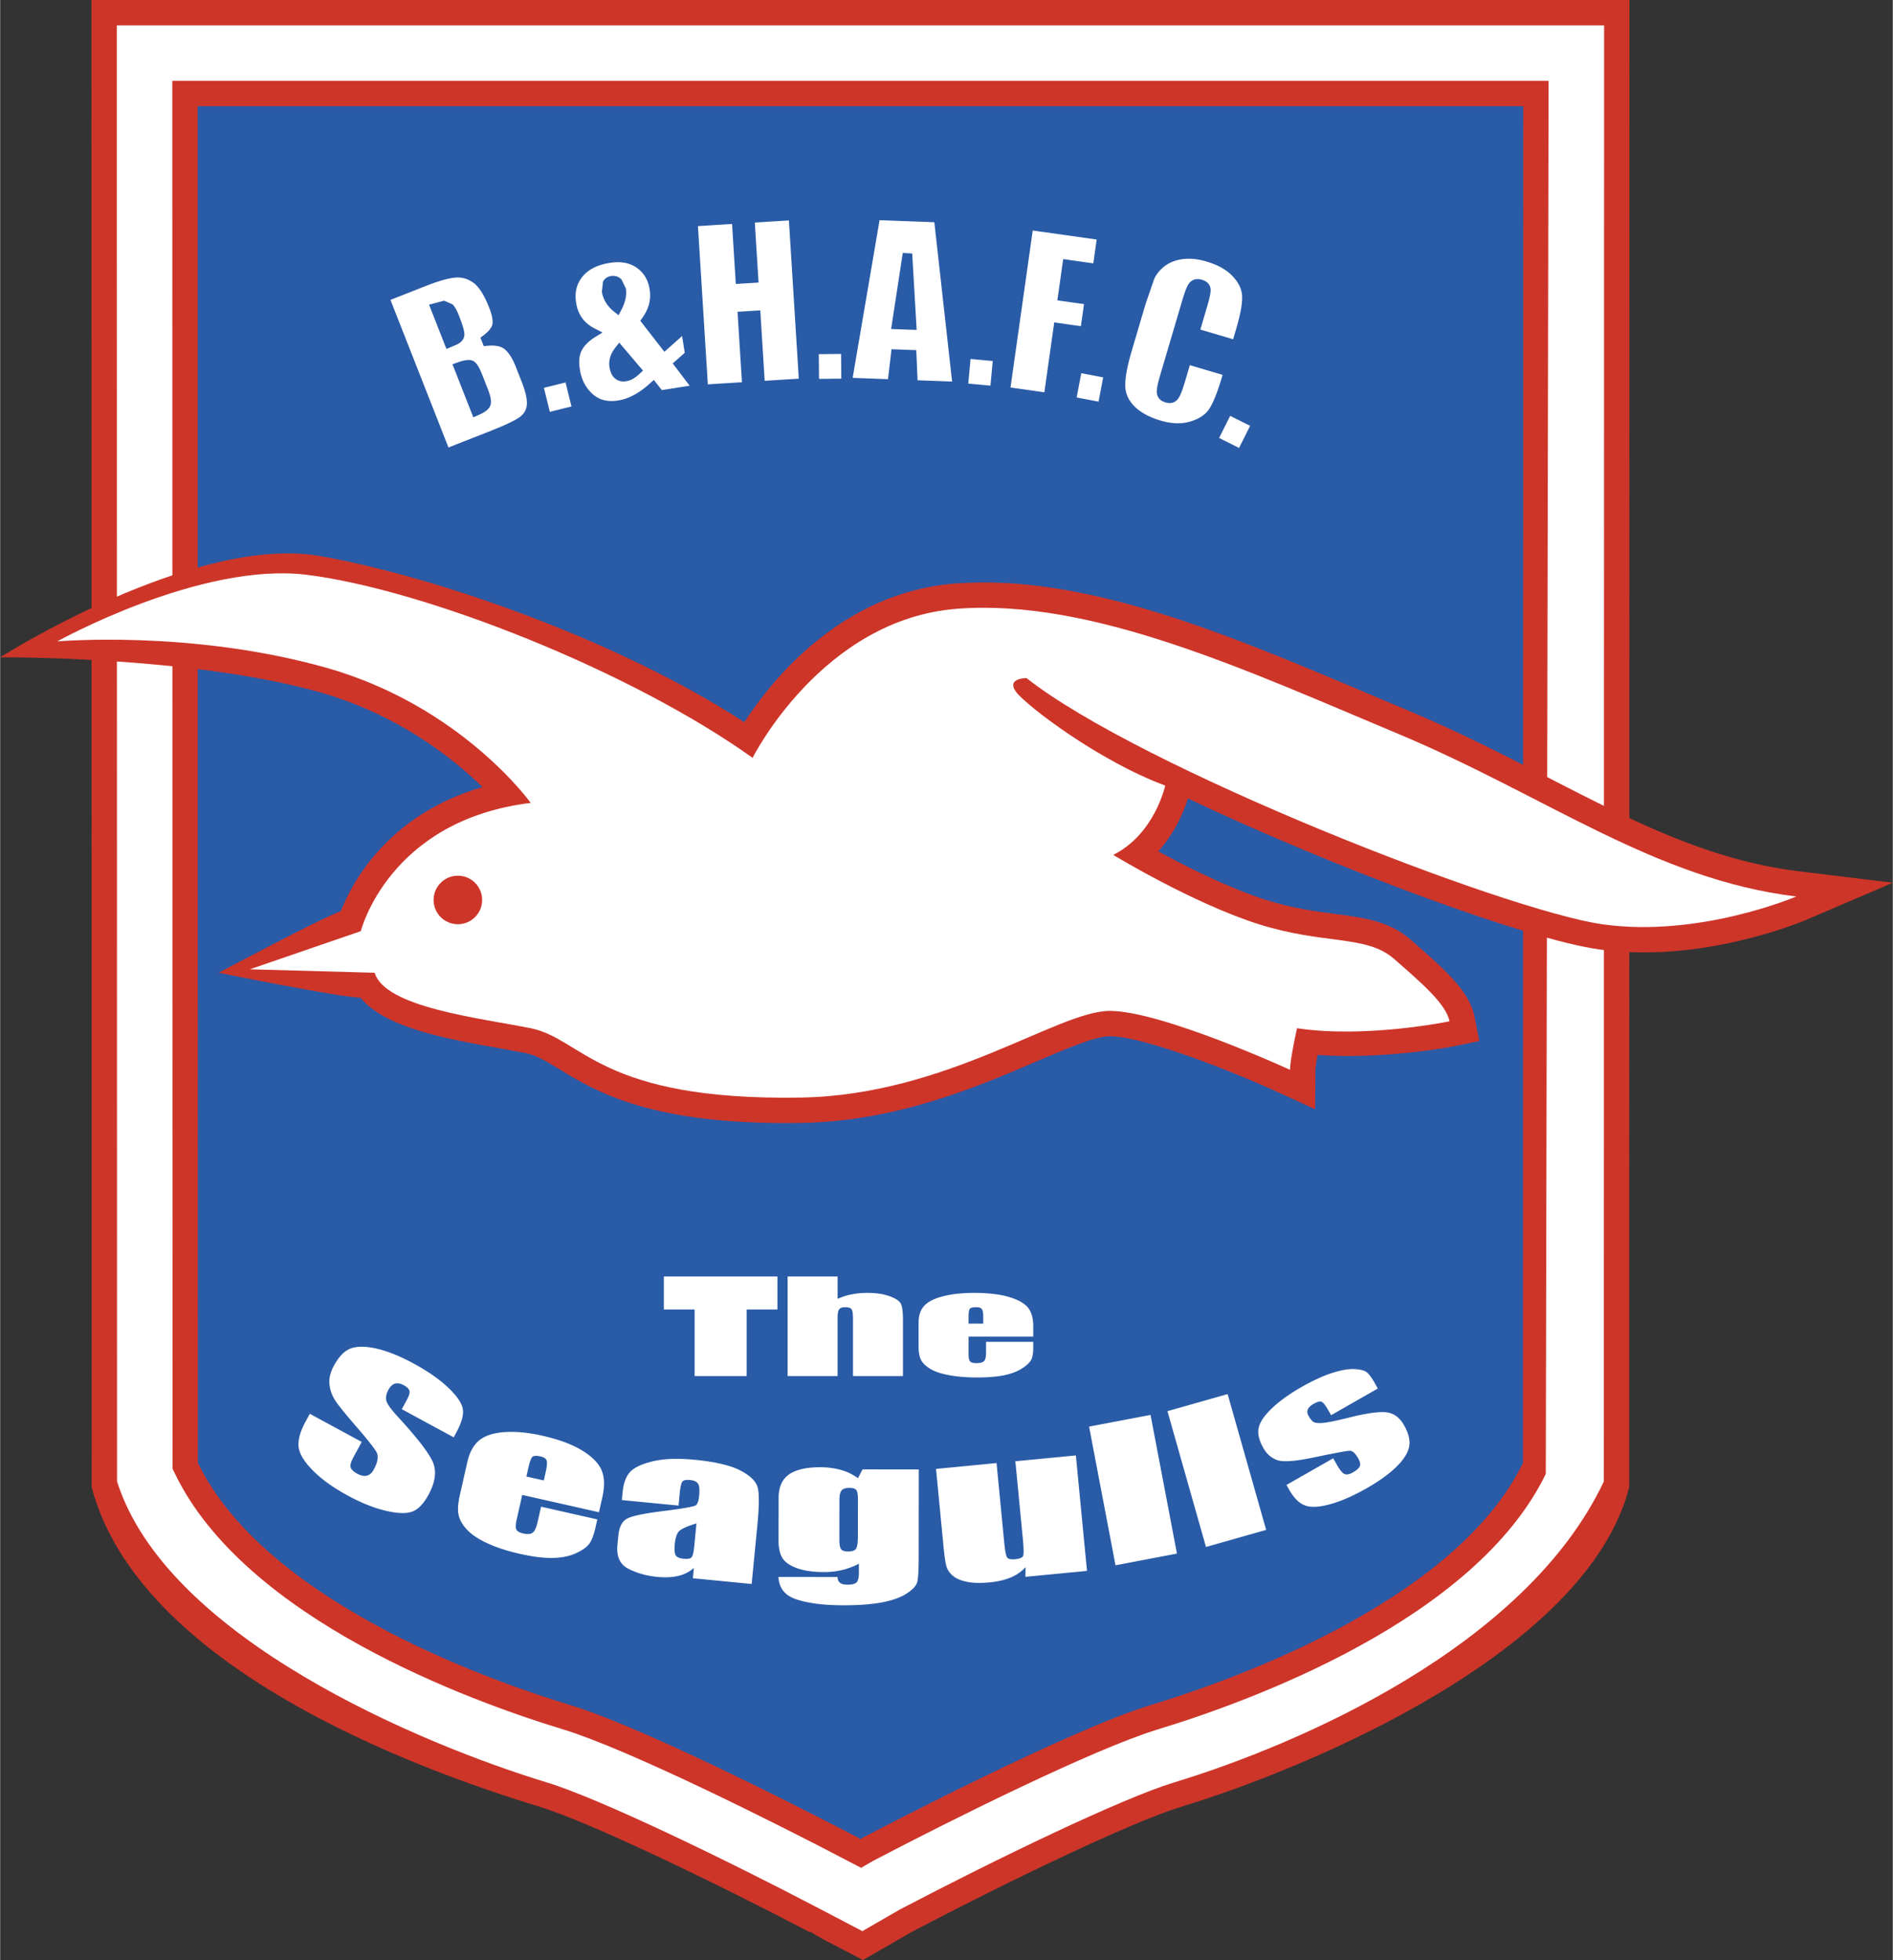
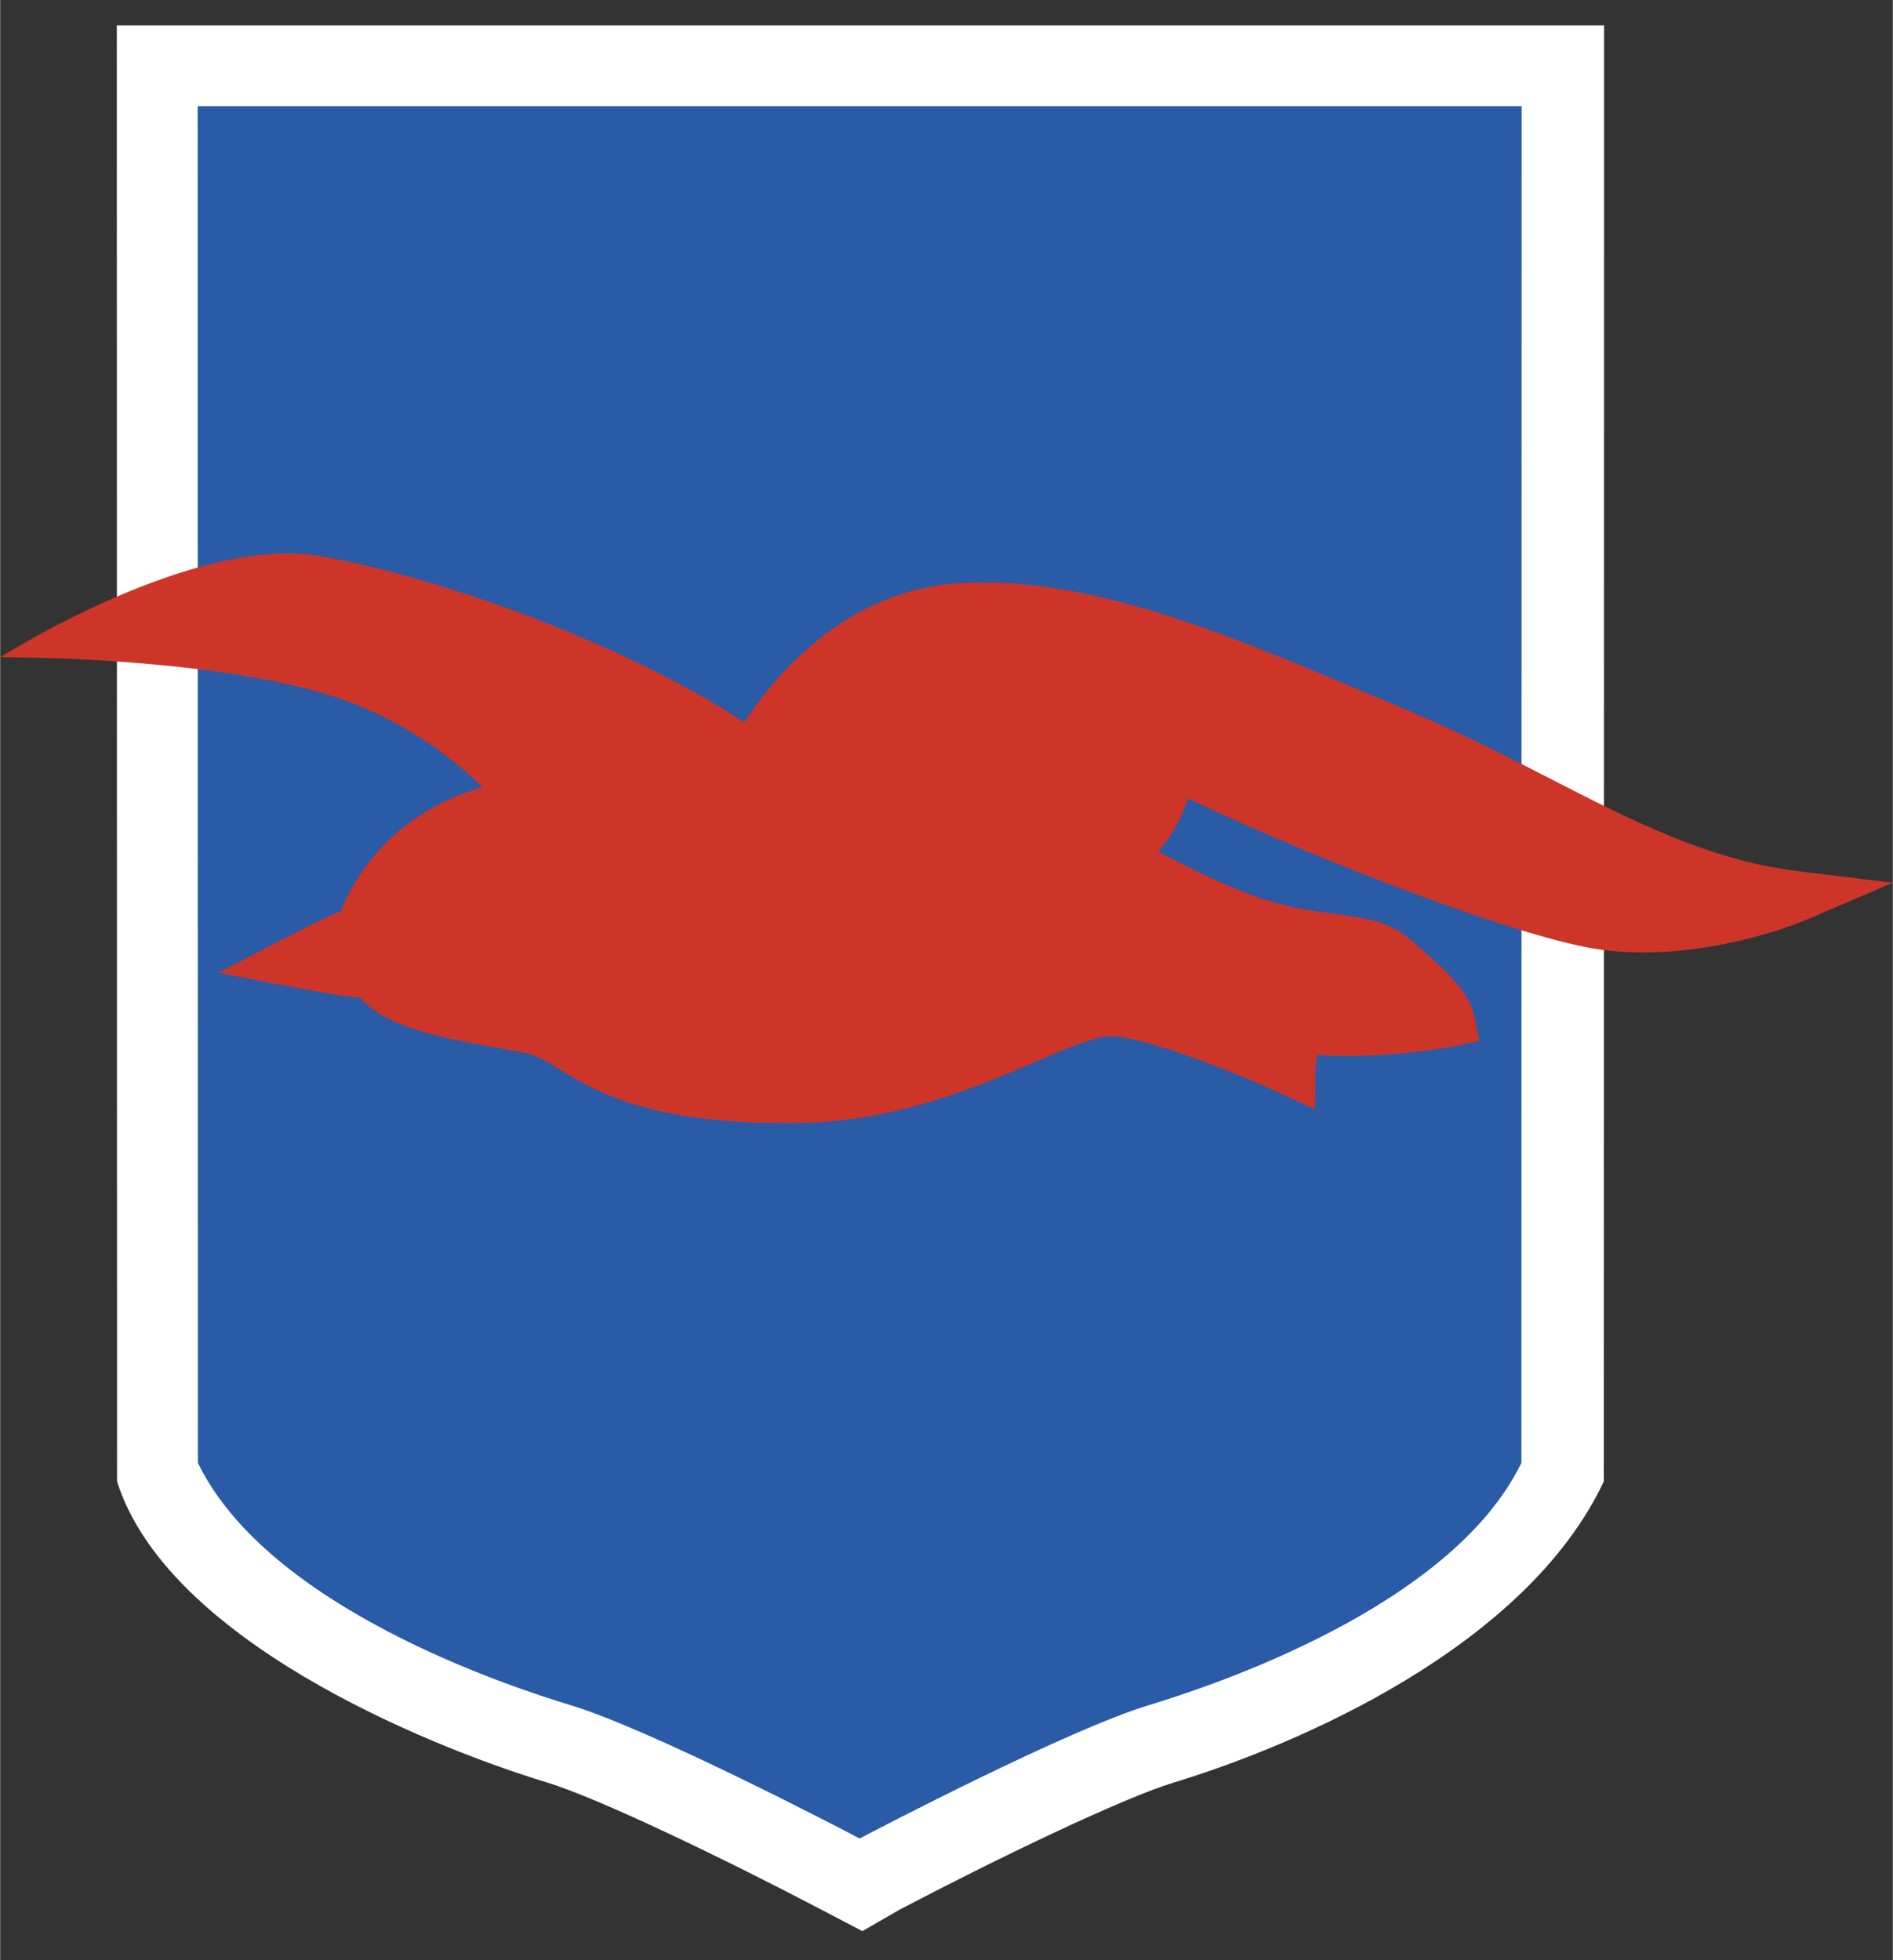
<svg xmlns="http://www.w3.org/2000/svg" width="2414" height="2500" viewBox="0 0 206.314 213.704">
  <rect x="0" y="0" width="206.314" height="213.704" fill="#333333" stroke="none" />
-   <path d="M174.841 0H9.949l.027 162.158c5.143 19.498 34.835 30.572 48.818 34.829 5.306 1.613 18.864 8.12 29.514 13.711l-.041-.129c.485.334 1.005.634 1.49.888l4.292 2.247 5.383-3.105c10.2-5.35 23.798-11.93 29.325-13.611 13.984-4.257 44.209-16.907 48.817-34.829L177.605 0h-2.764z" fill="#cd3529" />
  <path d="M168.791 2.765H12.714l.027 158.757c5.402 17.11 33.307 28.695 46.859 32.82 5.729 1.743 19.563 8.433 29.993 13.909l1.446.758 2.946 1.542 4.068-2.347c10.427-5.472 24.198-12.127 29.9-13.861 13.55-4.125 38.352-14.777 46.857-32.82l.031-158.757h-6.05z" fill="#fff" />
-   <path d="M166.026 8.811H18.762l.025 151.32.278.571c7.704 15.865 32.144 24.764 42.294 27.853 7.007 2.132 22.812 10.018 31.045 14.342l1.438.752 1.305-.752c8.233-4.323 24.038-12.209 31.045-14.342 10.15-3.089 34.59-11.987 42.293-27.853L168.79 8.81h-2.764z" fill="#cd3529" />
-   <path d="M21.528 11.576l.024 147.92c7.696 15.848 34.096 24.431 40.613 26.415 8.888 2.705 29.521 13.487 31.525 14.539v.09l.085-.045.086.045v-.09c2.004-1.052 22.637-11.834 31.525-14.539 6.518-1.983 32.916-10.566 40.612-26.415l.026-147.92H21.528z" fill="#295ba7" />
+   <path d="M21.528 11.576l.024 147.92c7.696 15.848 34.096 24.431 40.613 26.415 8.888 2.705 29.521 13.487 31.525 14.539v.09v-.09c2.004-1.052 22.637-11.834 31.525-14.539 6.518-1.983 32.916-10.566 40.612-26.415l.026-147.92H21.528z" fill="#295ba7" />
  <path d="M0 71.665s20.787-.152 34.779 3.794c8.506 2.399 14.495 7.135 17.798 10.358C42.335 88.79 38.382 96.149 37.129 99.35c-2.048.705-13.317 6.71-13.317 6.71s13.119 2.658 15.46 2.723c2.717 3.271 9.208 4.453 15.073 5.494l2.943.542c1.172.234 2.226.877 3.684 1.767 4.001 2.441 10.049 6.129 26.388 5.847 10.402-.18 19.193-3.951 25.614-6.705 3.291-1.411 6.398-2.744 7.979-2.744 3.684 0 13.303 3.786 18.501 6.173l3.886 1.785.031-4.296c.003-.238.093-.858.229-1.623 7.233.515 14.61-.89 14.958-.963l2.684-.558-.536-2.69c-.552-2.757-3.259-5.124-6.686-8.122l-.253-.221c-2.34-2.048-5.079-2.406-8.248-2.822-2.152-.282-4.593-.602-7.481-1.513-4.067-1.285-8.7-3.626-11.793-5.31 1.929-2.164 2.853-4.545 3.229-5.766 16.47 7.803 37.033 15.345 44.762 16.449 11.22 1.604 22.185-3.022 22.647-3.219l9.434-4.043-10.188-1.242c-9.815-1.198-17.973-5.384-27.418-10.234-4.805-2.465-9.772-5.016-15.315-7.337l-4.455-1.877c-15.123-6.4-30.762-13.019-44.828-11.936-12.305.946-19.926 10.398-23 15.123-13.53-8.837-33.439-15.854-46.233-18.113C21.155 58.206 0 71.665 0 71.665z" fill="#cd3529" />
-   <path d="M6.219 69.934s15.641-8.714 27.224-7.26c12.948 1.625 35.348 10.502 48.577 19.952 0 0 7.56-15.119 22.301-16.252 14.741-1.135 31.751 6.804 48.002 13.606 16.253 6.804 27.971 15.876 43.467 17.765 0 0-10.584 4.535-21.166 3.023-10.584-1.512-50.27-17.008-62.744-26.836 0 0-2.269 0-1.133 1.512 1.133 1.512 9.072 7.56 16.253 10.206 0 0-1.133 5.292-5.669 7.56 0 0 8.693 5.291 15.875 7.559s11.715 1.135 14.739 3.78c3.024 2.646 5.671 4.915 6.048 6.804 0 0-9.069 1.888-16.629.755 0 0-.757 3.401-.757 4.536 0 0-13.984-6.426-19.654-6.426s-17.767 9.176-33.64 9.449c-21.923.379-23.813-6.425-29.482-7.56-5.669-1.135-15.875-2.267-17.009-6.047l-13.606-.377 12.095-4.158s3.024-12.095 18.521-13.984c0 0-7.559-10.584-22.3-14.742-14.743-4.158-29.313-2.865-29.313-2.865z" fill="#fff" />
  <circle cx="49.893" cy="98.123" r="2.646" fill="#cd3529" />
-   <path d="M84.727 139.174v3.6h-3.353v7.258h-5.677v-7.258h-3.353v-3.6h12.383zM91.287 139.174v2.441a6.66 6.66 0 0 1 1.512-.488 8.987 8.987 0 0 1 1.741-.162c.949 0 1.758.121 2.426.364.668.243 1.076.52 1.223.834.148.314.222.889.222 1.725v6.144h-5.448v-6.276c0-.522-.052-.857-.153-1.006-.102-.149-.33-.223-.685-.223-.329 0-.55.077-.666.23-.116.152-.172.454-.172.903v6.372h-5.448v-10.858h5.448zM105.562 144.317v-.675c0-.514.045-.829.136-.943s.326-.173.705-.173c.307 0 .511.069.609.208.1.138.15.44.15.908v.675h-1.6zm7.049.24c0-.869-.2-1.542-.6-2.018-.4-.475-1.098-.856-2.09-1.143-.993-.287-2.253-.431-3.78-.431-1.25 0-2.355.119-3.316.357-.962.238-1.654.581-2.077 1.03-.422.449-.633 1.063-.633 1.843v2.598c0 .664.094 1.169.283 1.514s.529.665 1.018.956 1.175.518 2.056.68c.881.161 1.896.242 3.047.242 1.186 0 2.173-.083 2.958-.249.786-.167 1.436-.419 1.948-.756.512-.336.838-.655.979-.951.138-.296.209-.719.209-1.268v-.662h-5.144v1.182c0 .454-.071.757-.212.911-.141.155-.419.231-.835.231-.336 0-.563-.059-.681-.175-.117-.118-.176-.38-.176-.786v-1.935h7.049v-1.17zM49.636 30.264c-.752.061-1.812.359-3.154.885l-3.938 1.548 6.322 16.09 4.646-1.825c2.142-.842 2.959-1.337 3.267-1.604.391-.339.598-.756.634-1.276.003-.049.005-.102.005-.155 0-.568-.195-1.353-.581-2.333l-.621-1.579c-.396-1.004-.843-1.684-1.329-2.016-.461-.315-1.19-.399-2.167-.249l-.371-.941c.911-.623 1.202-1.081 1.286-1.355.084-.275.094-.832-.338-1.93-.539-1.372-1.124-2.286-1.739-2.714-.605-.421-1.235-.601-1.922-.546zm-1.181 7.289l-1.703-4.333 1.635-.435c.004 0 .921.398.921.398.244.235.47.631.712 1.249.569 1.448.61 1.909.575 2.168-.063.461-.41.818-1.031 1.062l-.911.384-.198-.493zM51.38 45l-2.076-5.285.503-.18c.837-.299 1.348-.359 1.707-.202.366.161.674.617 1.031 1.526l.626 1.596c.335.852.412 1.404.249 1.792-.163.386-.58.706-1.352 1.04l-.491.213-.197-.5zM59.271 42.284l.646 2.618 2.359-.583-.646-2.618-2.359.583zM66.455 28.66c-1.346.212-2.352.721-2.99 1.515-.636.79-.859 1.719-.683 2.839.204 1.301.877 2.223 2.057 2.82l.826.418-.788.486c-.696.429-1.193.919-1.478 1.457-.275.521-.345 1.221-.209 2.087.176 1.118.629 1.993 1.386 2.676.725.656 1.637.887 2.79.706 1.138-.178 2.307-.806 3.474-1.867l.413-.374.87 1.109 3.036-.477-1.846-2.432s1.024-.902 1.31-1.152l-.288-1.834-1.931 1.718-2.628-3.382.224-.316c.709-.988.971-2.001.799-3.095-.162-1.031-.618-1.801-1.393-2.356-.78-.557-1.744-.735-2.951-.546zm-.862 3.152l-.011-.069.011.069zm.123-1.113c.124-.232.379-.525.891-.605.431-.068.832.072 1.13.391.002.001.468.964.468.964.113.719-.056 1.516-.503 2.365l-.292.556-.49-.392c-.75-.599-1.196-1.327-1.328-2.166l.124-1.113zm.703 9.327a2.328 2.328 0 0 1-.029-.371c0-.609.235-1.212.703-1.8l.393-.494 2.585 3.045-.358.338c-.509.479-.987.749-1.461.822-.623.099-1.023-.119-1.25-.319-.305-.267-.496-.667-.583-1.221zM82.262 24.266l.408 6.54-2.48.154-.408-6.54c-.721.046-2.997.187-3.719.232l1.077 17.255 3.718-.232-.479-7.682 2.479-.154.479 7.681 3.719-.232-1.078-17.255-3.716.233zM89.234 38.612c.006.646.021 2.052.029 2.697l2.43-.026-.028-2.696-2.431.025zM92.928 41.198l3.852.143.382-3.265 2.701.101.139 3.284 3.765.139-1.936-17.372c-.727-.026-5.235-.194-5.972-.222l-2.931 17.192zm6.405-5.244l-2.212-.082 1.268-8.294 1.029.059.485 8.333-.57-.016zM105.53 41.825l2.419.222.248-2.686c-.616-.056-1.805-.166-2.421-.221-.059.641-.186 2.043-.246 2.685zM110.135 42.25l3.69.521 1.077-7.62 2.905.411c.088-.612.254-1.794.34-2.406l-2.905-.411.636-4.497 3.284.464c.088-.632.276-1.963.366-2.596-.838-.118-6.134-.868-6.972-.985l-2.421 17.119zM117.344 43.337l2.388.455c.122-.635.384-2.017.503-2.65l-2.386-.454c-.121.634-.383 2.016-.505 2.649zM128.917 28.252c-.769.099-1.426.352-1.955.752-.534.403-.921.875-1.16 1.4l-.945 2.743-1.514 5.133c-.464 1.573-.7 2.812-.7 3.688l.002.143c.026.814.348 1.526.986 2.177.662.674 1.631 1.203 2.879 1.572 1.186.349 2.267.383 3.214.101.931-.277 1.61-.714 2.021-1.299.448-.636.936-1.85 1.455-3.606l.055-.188-3.572-1.055c-.178.599-.507 1.721-.507 1.721-.405 1.371-.638 1.776-.798 1.975-.183.232-.603.588-1.343.369-.765-.225-.921-.753-.948-1.049-.021-.245 0-.686.359-1.911l2.415-8.178c.374-1.269.598-1.662.752-1.863.183-.239.607-.604 1.402-.37.717.212.886.685.922.948a1.2 1.2 0 0 1 .012.175c0 .27-.071.739-.369 1.749l-.752 2.554 3.572 1.055.345-1.169c.424-1.436.638-2.562.638-3.354a4.68 4.68 0 0 0-.005-.21c-.041-.738-.372-1.433-1.017-2.126-.657-.706-1.624-1.25-2.874-1.619-.918-.273-1.785-.359-2.57-.258zM132.874 47.753l2.174 1.086 1.205-2.412-2.174-1.086-1.205 2.412z" fill="#fff" />
  <g fill="#fff">
-     <path d="M49.439 156.713l-5.66-3.07.544-1.004c.258-.475.351-.816.281-1.023-.07-.208-.27-.402-.601-.581-.358-.194-.678-.253-.957-.178-.279.076-.517.294-.712.653-.248.458-.329.856-.242 1.193.072.342.49.93 1.256 1.765 2.197 2.388 3.484 4.073 3.86 5.05.375.979.202 2.133-.52 3.464-.524.965-1.104 1.57-1.743 1.818-.638.248-1.598.223-2.883-.074-1.283-.298-2.665-.848-4.148-1.651-1.626-.882-2.917-1.813-3.874-2.794-.956-.981-1.461-1.846-1.516-2.595-.055-.749.193-1.63.743-2.644l.487-.898 5.659 3.069-.904 1.667c-.28.517-.381.892-.302 1.124.08.232.321.457.724.676.404.219.754.289 1.052.211.297-.079.547-.303.748-.674.434-.799.534-1.426.299-1.881-.249-.45-.976-1.371-2.18-2.76-1.205-1.388-1.98-2.349-2.327-2.88a3.961 3.961 0 0 1-.625-1.754c-.071-.638.09-1.319.483-2.043.565-1.043 1.206-1.679 1.921-1.908.715-.23 1.657-.206 2.825.071 1.167.277 2.472.807 3.914 1.588 1.576.854 2.837 1.732 3.786 2.632.949.901 1.481 1.672 1.599 2.315.117.643-.116 1.502-.7 2.58l-.287.536zM57.363 160.986l.204-.902c.158-.697.308-1.112.45-1.244.142-.131.439-.146.888-.044.364.083.584.227.661.437.077.208.042.636-.103 1.28l-.204.901-1.896-.428zm8.277 2.261c.27-1.196.243-2.178-.082-2.947-.326-.769-1.032-1.487-2.119-2.154-1.088-.667-2.539-1.205-4.351-1.614-1.482-.336-2.832-.466-4.047-.392-1.216.074-2.145.367-2.788.878-.642.513-1.085 1.309-1.329 2.388L50.111 163c-.208.919-.254 1.646-.139 2.176.115.532.417 1.064.908 1.597.491.532 1.233 1.03 2.228 1.489.994.46 2.174.845 3.539 1.154 1.407.317 2.603.466 3.588.447.985-.019 1.834-.194 2.548-.522.713-.33 1.199-.683 1.458-1.058.257-.375.474-.944.646-1.706l.207-.917-6.131-1.385-.371 1.637c-.138.612-.314 1.005-.526 1.181-.213.177-.563.21-1.052.1-.393-.088-.64-.229-.742-.42-.102-.192-.089-.564.036-1.12l.601-2.662 8.361 1.89.37-1.634zM75.65 168.666c-.062.63-.163 1.012-.304 1.146-.142.135-.422.181-.842.14-.443-.044-.729-.167-.86-.371s-.166-.626-.103-1.267c.055-.564.183-.989.383-1.277.202-.287.86-.601 1.976-.941l-.25 2.57zm-1.576-5.829c.07-.713.167-1.147.294-1.3.126-.155.416-.209.87-.166.398.039.673.166.826.381.152.214.196.651.131 1.311-.052.54-.163.886-.333 1.039-.169.154-1.364.371-3.585.649-2.075.259-3.386.533-3.932.821-.546.288-.865.906-.958 1.852l-.1 1.03c-.123 1.264.28 2.131 1.211 2.601.931.469 1.976.761 3.134.874.885.085 1.659.046 2.321-.117.661-.164 1.216-.453 1.665-.865l-.11 1.13 6.409.624.615-6.318c.202-2.073.22-3.456.057-4.15-.164-.693-.791-1.324-1.879-1.893-1.089-.569-2.752-.962-4.987-1.18-1.866-.181-3.401-.124-4.608.172-1.207.296-2.029.688-2.467 1.176-.438.487-.705 1.223-.801 2.208l-.081.836 6.181.602.127-1.317zM93.498 167.483c-.001.712-.068 1.17-.203 1.373-.133.202-.422.302-.867.302-.39-.001-.646-.085-.768-.256-.122-.17-.183-.534-.181-1.093l.005-4.255c.001-.526.082-.878.243-1.059.161-.181.437-.271.827-.271.399 0 .658.081.774.239.117.158.175.522.175 1.093l-.005 3.927zm.504-7.276l-.496.96a5.79 5.79 0 0 0-1.836-.894 8.174 8.174 0 0 0-2.281-.3c-1.527-.002-2.664.262-3.411.792-.748.53-1.122 1.392-1.124 2.584l-.006 4.598c-.001.832.14 1.475.426 1.93.285.455.814.823 1.588 1.103.773.281 1.759.421 2.956.422a8.347 8.347 0 0 0 1.985-.229 8.023 8.023 0 0 0 1.805-.677l-.001.954c0 .547-.084.906-.251 1.075-.166.17-.504.253-1.012.253-.708-.001-1.062-.281-1.062-.839l-6.438-.008c.042 1.22.703 2.041 1.984 2.46 1.281.419 2.978.631 5.092.633 1.719.003 3.146-.108 4.279-.331 1.133-.224 2.019-.547 2.654-.974.636-.427 1.006-.832 1.11-1.215.104-.382.158-1.231.16-2.545l.012-9.744-6.133-.008zM117.259 158.685l1.214 12.59-6.714.647.016-1.06c-.419.476-.955.85-1.607 1.125s-1.416.454-2.29.538c-.997.097-1.832.075-2.507-.063-.676-.138-1.185-.359-1.529-.662-.344-.302-.571-.633-.683-.992-.113-.358-.22-1.077-.325-2.158l-.819-8.496 6.598-.637.827 8.57c.095.98.203 1.556.326 1.726.124.17.417.232.883.187.5-.049.786-.173.862-.373.076-.2.067-.812-.033-1.837l-.816-8.471 6.597-.634zM125.4 154.268l2.879 15.12-6.699 1.276-2.881-15.12 6.701-1.276zM133.803 151.998l4.2 14.807-6.56 1.862-4.2-14.807 6.56-1.862zM150.175 151.391l-5.093 2.909-.343-.599c-.288-.503-.519-.793-.697-.869-.176-.075-.467.002-.869.232-.326.186-.536.388-.628.605-.091.218-.067.45.074.696.19.333.372.556.541.667.171.112.512.148 1.026.107.512-.041 1.496-.242 2.951-.606 1.945-.478 3.297-.656 4.06-.537.762.121 1.371.582 1.829 1.382.512.896.698 1.686.56 2.371-.138.686-.607 1.417-1.405 2.194-.798.776-1.857 1.543-3.176 2.296-1.465.836-2.791 1.42-3.981 1.754-1.188.333-2.105.386-2.752.159-.647-.228-1.233-.801-1.757-1.721l-.3-.526 5.095-2.908.393.691c.333.582.612.924.84 1.024.227.099.531.042.91-.174.41-.233.66-.456.755-.667.093-.211.031-.507-.186-.888-.298-.523-.591-.791-.876-.805-.295-.009-1.634.239-4.017.743-2.007.414-3.322.503-3.948.268-.626-.235-1.114-.662-1.469-1.281-.504-.885-.674-1.647-.512-2.29.164-.642.659-1.349 1.486-2.124.826-.774 1.872-1.522 3.138-2.247 1.257-.716 2.378-1.233 3.364-1.551.986-.318 1.803-.459 2.448-.424.646.035 1.091.152 1.336.351.247.2.526.575.843 1.126l.36.642z" />
-   </g>
+     </g>
</svg>